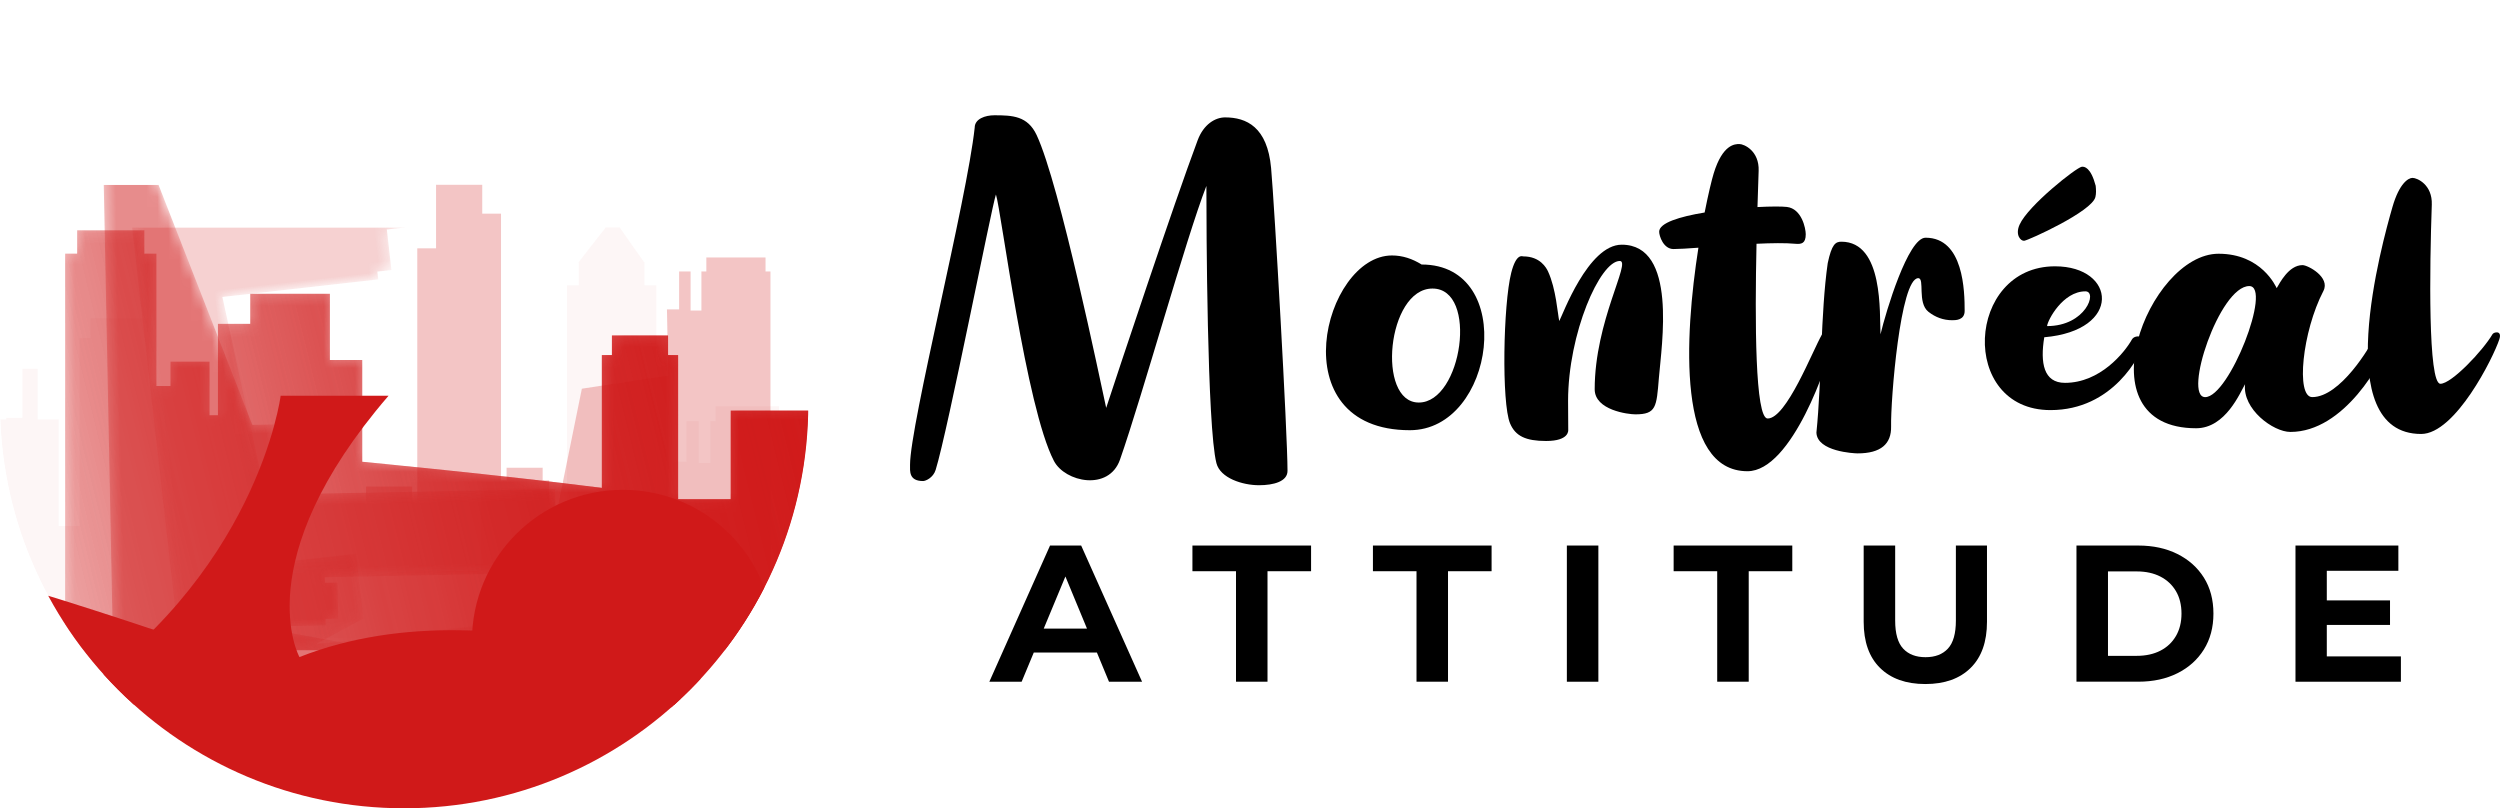
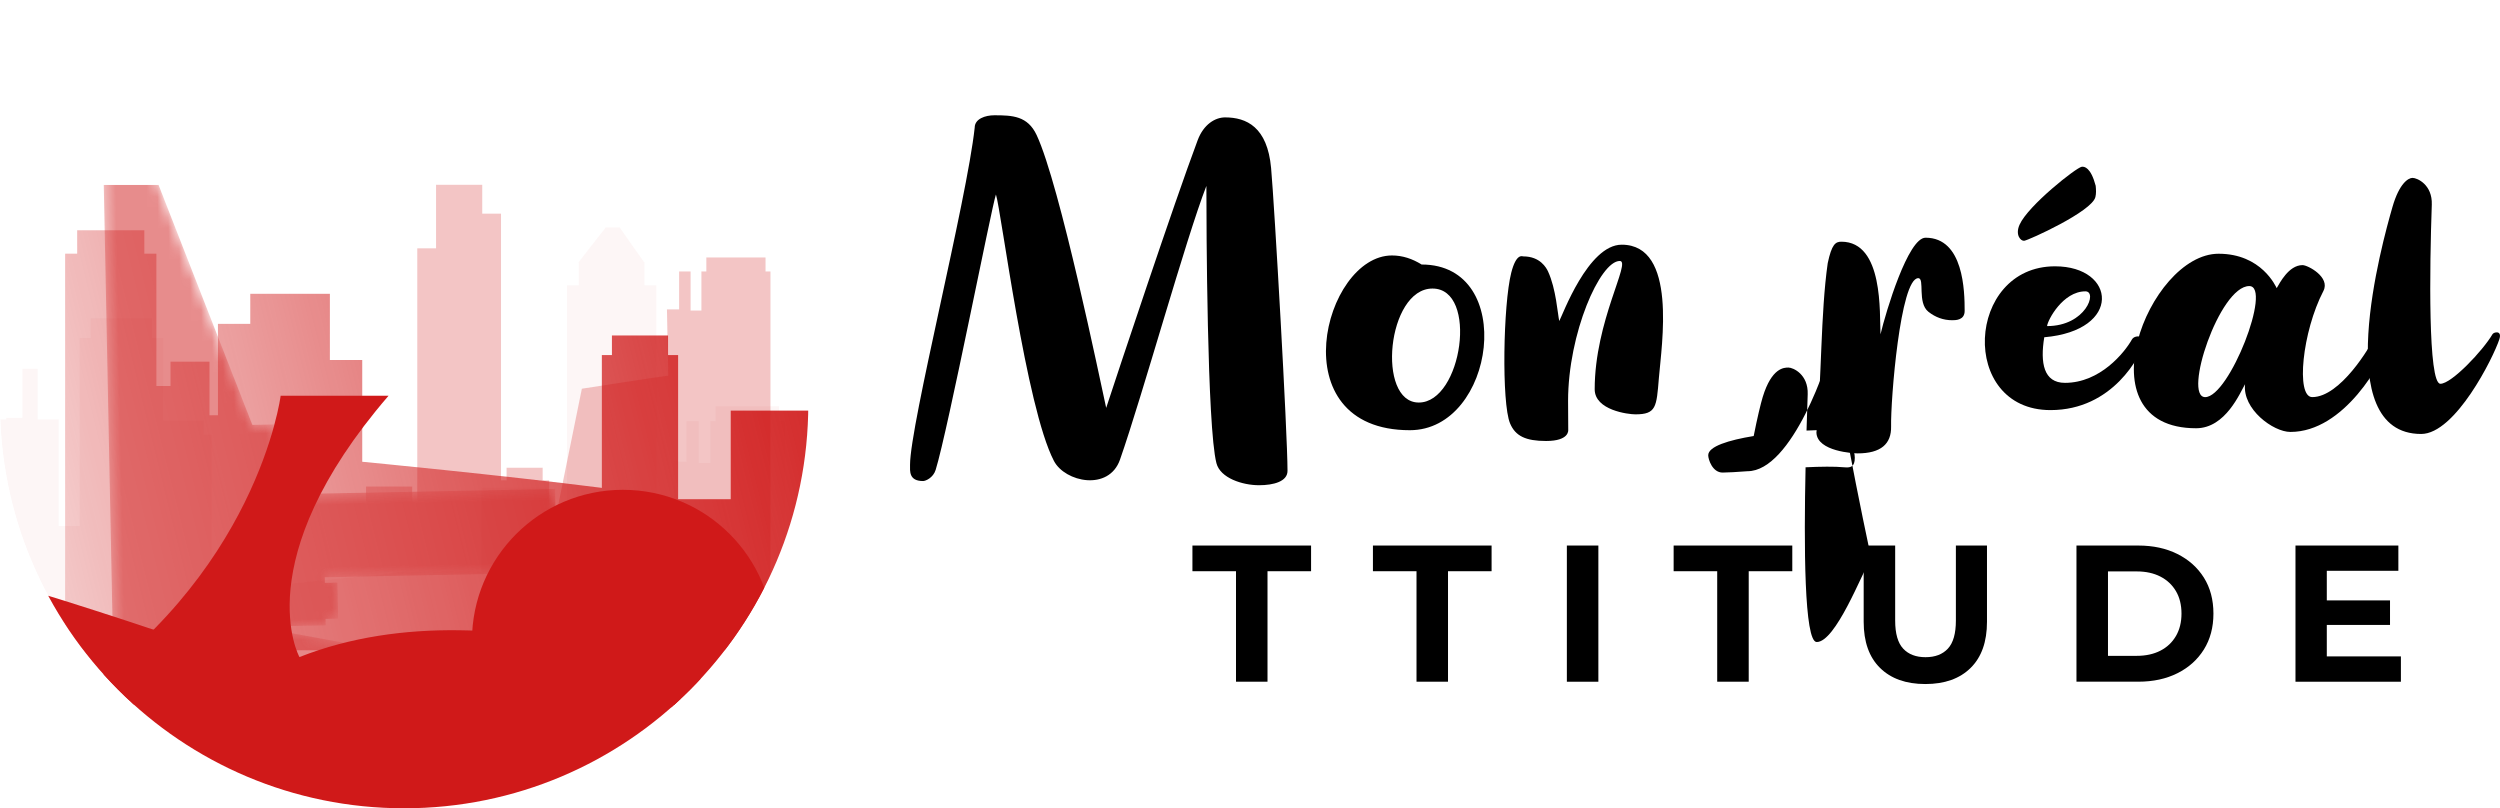
<svg xmlns="http://www.w3.org/2000/svg" xmlns:xlink="http://www.w3.org/1999/xlink" version="1.1" id="Calque_1" x="0px" y="0px" width="241.054px" height="77.938px" viewBox="8.336 9.115 241.054 77.938" enable-background="new 8.336 9.115 241.054 77.938" xml:space="preserve">
  <g>
    <g>
      <path fill="#988779" d="M-137.393-181.939c0,11.378-7.785,20.946-18.319,23.659c-1.948,0.5-4,0.768-6.106,0.768h-6.106v-13.854    c1.795,1.043,3.883,1.641,6.106,1.641s4.311-0.598,6.106-1.641c3.652-2.107,6.106-6.053,6.106-10.573    c0-4.518-2.454-8.463-6.106-10.569c-1.795-1.044-3.884-1.643-6.106-1.643s-4.311,0.599-6.106,1.643    c-1.784,1.021-3.273,2.485-4.335,4.238l-0.293,0.506l-6.894,11.934l-6.32-10.943l-0.733-1.271l3.207-5.538l0.134-0.238    l0.377-0.654l0.074-0.128c1.289-2.119,2.888-4.03,4.745-5.654c2.833-2.511,6.258-4.36,10.039-5.338    c1.948-0.501,3.999-0.77,6.106-0.77s4.159,0.269,6.106,0.77c3.78,0.979,7.206,2.827,10.039,5.338    C-140.592-195.788-137.393-189.235-137.393-181.939z" />
      <polygon fill="#988779" points="-190.023,-194.151 -197.076,-181.939 -198.382,-179.672 -200.599,-175.831 -207.652,-188.044     -204.129,-194.151 -200.599,-200.256 -193.552,-200.256   " />
      <polygon fill="#241C10" points="-200.599,-175.831 -207.652,-163.618 -214.705,-175.831 -222.881,-189.999 -222.881,-200.256     -214.705,-200.256   " />
      <path fill="#241C10" d="M-155.712-181.939v10.573c-1.795,1.043-3.884,1.641-6.106,1.641s-4.311-0.598-6.106-1.641v-10.573    c0-3.37,2.735-6.105,6.106-6.105S-155.712-185.309-155.712-181.939z" />
      <polygon fill="#241C10" points="-179.447,-175.831 -182.97,-169.725 -186.5,-163.618 -193.547,-175.831 -197.076,-181.939     -190.023,-194.151 -186.5,-188.044 -185.767,-186.774   " />
    </g>
    <g>
      <g>
        <path fill="#988779" d="M-114.904-188.601v3.336h-9.475c-0.934,0-1.815-0.213-2.616-0.614c-1.174-0.586-2.135-1.547-2.695-2.722     c-0.4-0.801-0.614-1.682-0.614-2.615v-12.731h3.335v13.05c0.161,1.175,1.095,2.108,2.269,2.27L-114.904-188.601z" />
        <path fill="#988779" d="M-93.558-191.244c0,3.282-2.669,5.951-5.951,5.951h-12.731v-18.682h11.771     c2.776,0,5.046,2.269,5.046,5.045c0,1.015-0.294,1.948-0.801,2.723C-94.624-195.14-93.558-193.326-93.558-191.244z      M-108.904-197.222h8.461c0.936,0,1.709-0.774,1.709-1.708c0-0.935-0.773-1.708-1.709-1.708h-8.461V-197.222z M-99.509-188.654     c1.44,0,2.614-1.175,2.614-2.616c0-1.442-1.174-2.615-2.614-2.615h-9.396v5.257h9.396V-188.654L-99.509-188.654z" />
        <path fill="#988779" d="M-59.51-189.322l-1.201,4.029l-2.455-3.416l-3.71-5.097l-3.685,5.097l-2.454,3.391l-1.201-4.004     l-4.351-14.653h3.47l3.362,11.263l2.828-3.923l0.534-0.747l1.521-2.082l1.521,2.082l0.533,0.747l2.829,3.923l3.362-11.263h3.47     L-59.51-189.322z" />
        <path fill="#988779" d="M-50.311-198.93v1.734h12.012v3.336h-12.012v3.525c0,0.934,0.775,1.707,1.709,1.707h13.639v3.336h-13.639     c-2.775,0-5.018-2.268-5.018-5.043v-8.595c0-2.776,2.241-5.045,5.018-5.045h13.639v3.337h-13.639     C-49.535-200.638-50.311-199.865-50.311-198.93z" />
        <path fill="#988779" d="M-13.615-191.244c0,3.282-2.668,5.951-5.951,5.951h-12.731v-18.682h11.771     c2.775,0,5.045,2.269,5.045,5.045c0,1.015-0.293,1.948-0.801,2.723C-14.684-195.14-13.615-193.326-13.615-191.244z      M-28.963-197.222h8.461c0.936,0,1.708-0.774,1.708-1.708c0-0.935-0.772-1.708-1.708-1.708h-8.461V-197.222z M-19.568-188.654     c1.44,0,2.615-1.175,2.615-2.616c0-1.442-1.175-2.615-2.615-2.615h-9.396v5.257h9.396V-188.654z" />
      </g>
      <g>
        <path d="M-120.257-179.864c5.504,0,9.981,4.449,9.981,9.953c0,2.452-0.885,4.705-2.367,6.445c-0.172,0.199-0.37,0.399-0.57,0.599     c-1.797,1.825-4.277,2.938-7.016,2.938h-9.981v-19.963L-120.257-179.864z M-126.674-163.465h6.417     c3.536,0,6.417-2.881,6.417-6.417c0-3.536-2.881-6.417-6.417-6.417h-6.417V-163.465z" />
        <path d="M-103.833-174.502v1.854H-91v3.565h-12.833v3.765c0,0.998,0.826,1.825,1.825,1.825h14.572v3.564h-14.572     c-2.967,0-5.361-2.424-5.361-5.39v-9.184c0-2.966,2.396-5.39,5.361-5.39h14.572v3.564h-14.572     C-103.007-176.328-103.833-175.501-103.833-174.502z" />
        <path d="M-69.271-174.36v-0.114c0-0.998-0.827-1.825-1.825-1.825h-8.099c-1,0-1.826,0.827-1.826,1.825v0.114     c0,0.998,0.826,1.825,1.826,1.825h7.187c1.854,0,3.508,0.799,4.647,2.054c0.086,0.085,0.144,0.171,0.229,0.257     c0.885,1.083,1.427,2.48,1.427,3.992c0,3.479-2.823,6.303-6.303,6.303h-6.246c-3.479,0-6.303-2.823-6.303-6.303h3.565     c0,1.512,1.225,2.738,2.736,2.738h6.246c1.512,0,2.766-1.227,2.766-2.738c0-1.511-1.254-2.737-2.766-2.737h-7.188     c-1.455,0-2.767-0.57-3.735-1.512c-0.257-0.257-0.485-0.542-0.685-0.855c-0.6-0.855-0.941-1.911-0.941-3.052v-0.114     c0-2.966,2.396-5.39,5.361-5.39h8.1c2.966,0,5.391,2.424,5.391,5.39v0.114L-69.271-174.36z" />
        <path d="M-62.857-159.929v-19.963h3.564v19.963H-62.857z" />
        <path d="M-52.877-169.911c0,3.536,2.88,6.417,6.416,6.417h6.417v-3.822h-6.417v-3.564h9.98v10.951h-9.98     c-5.504,0-9.98-4.478-9.98-9.981c0-5.503,4.478-9.981,9.98-9.981h9.98v3.564h-9.98     C-49.997-176.328-52.877-173.447-52.877-169.911z" />
        <path d="M-13.667-179.864v19.963l-3.563-2.737l-12.834-9.896v12.634h-3.564v-19.907l3.564,2.738l12.834,9.896v-12.719     L-13.667-179.864z" />
      </g>
    </g>
  </g>
  <g>
    <g>
      <g>
        <defs>
          <path id="SVGID_1_" d="M8.336,48.083c0,21.521,17.446,38.969,38.968,38.969c21.522,0,38.969-17.447,38.969-38.969      c0-21.522-17.446-38.969-38.969-38.969C25.782,9.115,8.336,26.562,8.336,48.083" />
        </defs>
        <clipPath id="SVGID_2_">
          <use xlink:href="#SVGID_1_" overflow="visible" />
        </clipPath>
        <defs>
          <filter id="Adobe_OpacityMaskFilter" filterUnits="userSpaceOnUse" x="-3.943" y="-3.899" width="113.968" height="110.932">
            <feFlood style="flood-color:white;flood-opacity:1" result="back" />
            <feBlend in="SourceGraphic" in2="back" mode="normal" />
          </filter>
        </defs>
        <mask maskUnits="userSpaceOnUse" x="-3.943" y="-3.899" width="113.968" height="110.932" id="SVGID_3_">
          <g filter="url(#Adobe_OpacityMaskFilter)">
            <g enable-background="new    ">
              <g>
                <defs>
                  <path id="SVGID_4_" d="M78.794,48.705v8.545h-5.073V43.353h-0.97v-1.889h-5.413v1.889h-0.971v12.803          c-9.505-1.209-23.104-2.518-23.104-2.518v-9.813h-3.119v-6.382h-7.677v2.9H29.35v8.81h-0.814v-5.168h-3.758v2.349h-1.363          V33.577h-1.162v-2.26h-6.477v2.26h-1.161v38.241h76.852V48.707L78.794,48.705z" />
                </defs>
                <clipPath id="SVGID_5_" clip-path="url(#SVGID_2_)">
                  <use xlink:href="#SVGID_4_" overflow="visible" />
                </clipPath>
                <defs>
                  <filter id="Adobe_OpacityMaskFilter_1_" filterUnits="userSpaceOnUse" x="12.117" y="26.574" width="81.849" height="49.986">
                    <feFlood style="flood-color:white;flood-opacity:1" result="back" />
                    <feBlend in="SourceGraphic" in2="back" mode="normal" />
                  </filter>
                </defs>
                <mask maskUnits="userSpaceOnUse" x="12.117" y="26.574" width="81.849" height="49.986" id="SVGID_3_">
                  <g filter="url(#Adobe_OpacityMaskFilter_1_)">
                    <g enable-background="new    ">
									</g>
                  </g>
                </mask>
                <linearGradient id="SVGID_6_" gradientUnits="userSpaceOnUse" x1="-1393.014" y1="1548.419" x2="-1392.95" y2="1548.419" gradientTransform="matrix(-55.457 895.232 895.232 55.457 -1463392.75 1161218.5)">
                  <stop offset="0" style="stop-color:#1D1D1B" />
                  <stop offset="1" style="stop-color:#FFFFFF" />
                </linearGradient>
                <polygon clip-path="url(#SVGID_5_)" mask="url(#SVGID_3_)" fill="url(#SVGID_6_)" points="93.966,31.472 91.173,76.56          12.117,71.662 14.91,26.574        " />
              </g>
            </g>
          </g>
        </mask>
        <g clip-path="url(#SVGID_2_)">
          <g>
            <defs>
              <rect id="SVGID_7_" x="14.616" y="31.316" width="76.852" height="40.501" />
            </defs>
            <clipPath id="SVGID_8_">
              <use xlink:href="#SVGID_7_" overflow="visible" />
            </clipPath>
            <g clip-path="url(#SVGID_8_)">
              <defs>
                <path id="SVGID_9_" d="M78.794,48.705v8.545h-5.073V43.353h-0.97v-1.889h-5.413v1.889h-0.971v12.803         c-9.505-1.209-23.104-2.518-23.104-2.518v-9.813h-3.119v-6.382h-7.677v2.9H29.35v8.81h-0.814v-5.168h-3.758v2.349h-1.363         V33.577h-1.162v-2.26h-6.477v2.26h-1.161v38.241h76.852V48.707L78.794,48.705z" />
              </defs>
              <linearGradient id="SVGID_10_" gradientUnits="userSpaceOnUse" x1="93.791" y1="41.638" x2="11.682" y2="61.936">
                <stop offset="0" style="stop-color:#D01919" />
                <stop offset="1" style="stop-color:#D01919;stop-opacity:0.2" />
              </linearGradient>
              <use xlink:href="#SVGID_9_" overflow="visible" fill="url(#SVGID_10_)" />
              <clipPath id="SVGID_11_">
                <use xlink:href="#SVGID_9_" overflow="visible" />
              </clipPath>
              <defs>
                <filter id="Adobe_OpacityMaskFilter_2_" filterUnits="userSpaceOnUse" x="-3.943" y="-3.899" width="113.968" height="110.932">
                  <feColorMatrix type="matrix" values="1 0 0 0 0  0 1 0 0 0  0 0 1 0 0  0 0 0 1 0" />
                </filter>
              </defs>
              <mask maskUnits="userSpaceOnUse" x="-3.943" y="-3.899" width="113.968" height="110.932" id="SVGID_12_">
                <g filter="url(#Adobe_OpacityMaskFilter_2_)">
                  <linearGradient id="SVGID_13_" gradientUnits="userSpaceOnUse" x1="-1392.953" y1="1548.759" x2="-1392.889" y2="1548.759" gradientTransform="matrix(487.905 -745.41 -745.41 -487.905 1834122.625 -282593.312)">
                    <stop offset="0" style="stop-color:#000000" />
                    <stop offset="1" style="stop-color:#FFFFFF" />
                  </linearGradient>
                  <polygon clip-path="url(#SVGID_11_)" fill="url(#SVGID_13_)" points="-3.943,59.669 37.666,-3.899 110.025,43.463           68.417,107.033         " />
                </g>
              </mask>
              <linearGradient id="SVGID_14_" gradientUnits="userSpaceOnUse" x1="93.758" y1="41.502" x2="11.649" y2="61.799">
                <stop offset="0" style="stop-color:#D01919" />
                <stop offset="1" style="stop-color:#D01919;stop-opacity:0.2" />
              </linearGradient>
-               <polygon clip-path="url(#SVGID_11_)" mask="url(#SVGID_12_)" fill="url(#SVGID_14_)" points="-3.943,59.669 37.666,-3.899         110.025,43.463 68.417,107.033       " />
            </g>
          </g>
        </g>
        <defs>
          <filter id="Adobe_OpacityMaskFilter_3_" filterUnits="userSpaceOnUse" x="3.153" y="25.333" width="80.473" height="52.241">
            <feFlood style="flood-color:white;flood-opacity:1" result="back" />
            <feBlend in="SourceGraphic" in2="back" mode="normal" />
          </filter>
        </defs>
        <mask maskUnits="userSpaceOnUse" x="3.153" y="25.333" width="80.473" height="52.241" id="SVGID_15_">
          <g filter="url(#Adobe_OpacityMaskFilter_3_)">
            <g enable-background="new    ">
              <g>
                <defs>
                  <path id="SVGID_16_" d="M82.149,35.287v-1.344h-5.706v1.344h-0.477v3.772h-1.043v-3.772h-1.105v3.658h-1.174l0.124,6.387          c-0.783,0.084-8.328,1.263-8.328,1.263l-3.156,15.519v-6.684h-0.624v-1.213h-3.479v1.213h-0.537V29.718h-1.809v-2.784          h-4.455v6.125h-1.81v24.654h-0.487v-1.684h-4.454v3.703h-1.81v2.381L4.153,75.974h78.472V35.287H82.149z" />
                </defs>
                <clipPath id="SVGID_17_" clip-path="url(#SVGID_2_)">
                  <use xlink:href="#SVGID_16_" overflow="visible" />
                </clipPath>
                <defs>
                  <filter id="Adobe_OpacityMaskFilter_4_" filterUnits="userSpaceOnUse" x="3.153" y="25.333" width="80.473" height="52.241">
                    <feFlood style="flood-color:white;flood-opacity:1" result="back" />
                    <feBlend in="SourceGraphic" in2="back" mode="normal" />
                  </filter>
                </defs>
                <mask maskUnits="userSpaceOnUse" x="3.153" y="25.333" width="80.473" height="52.241" id="SVGID_15_">
                  <g filter="url(#Adobe_OpacityMaskFilter_4_)">
                    <g enable-background="new    ">
									</g>
                  </g>
                </mask>
                <linearGradient id="SVGID_18_" gradientUnits="userSpaceOnUse" x1="-1392.969" y1="1548.582" x2="-1392.905" y2="1548.582" gradientTransform="matrix(-23.766 -1164.591 -1164.591 23.766 1770403 -1658950.875)">
                  <stop offset="0" style="stop-color:#1D1D1B" />
                  <stop offset="0.175" style="stop-color:#535352" />
                  <stop offset="0.392" style="stop-color:#90908F" />
                  <stop offset="0.591" style="stop-color:#C0C0BF" />
                  <stop offset="0.764" style="stop-color:#E2E2E2" />
                  <stop offset="0.907" style="stop-color:#F7F7F7" />
                  <stop offset="1" style="stop-color:#FFFFFF" />
                </linearGradient>
                <polygon clip-path="url(#SVGID_17_)" mask="url(#SVGID_15_)" fill="url(#SVGID_18_)" points="4.187,77.574 3.153,26.954          82.592,25.333 83.625,75.953        " />
              </g>
            </g>
          </g>
        </mask>
        <g clip-path="url(#SVGID_2_)">
          <g>
            <defs>
              <rect id="SVGID_19_" x="4.153" y="26.934" width="78.472" height="49.041" />
            </defs>
            <clipPath id="SVGID_20_">
              <use xlink:href="#SVGID_19_" overflow="visible" />
            </clipPath>
            <g opacity="0.5" clip-path="url(#SVGID_20_)">
              <defs>
                <path id="SVGID_21_" opacity="0.5" d="M82.149,35.287v-1.344h-5.706v1.344h-0.477v3.772h-1.043v-3.772h-1.105v3.658h-1.174         l0.124,6.387c-0.783,0.085-8.328,1.263-8.328,1.263l-3.156,15.519v-6.684h-0.624v-1.213h-3.479v1.213h-0.537V29.718h-1.809         v-2.784h-4.455v6.125h-1.81v24.654h-0.487v-1.684h-4.454v3.703h-1.81v2.381L4.153,75.974h78.472V35.287H82.149z" />
              </defs>
              <use xlink:href="#SVGID_21_" overflow="visible" fill="#D01919" />
              <clipPath id="SVGID_22_">
                <use xlink:href="#SVGID_21_" overflow="visible" />
              </clipPath>
              <defs>
                <filter id="Adobe_OpacityMaskFilter_5_" filterUnits="userSpaceOnUse" x="3.153" y="25.333" width="80.473" height="52.241">
                  <feColorMatrix type="matrix" values="1 0 0 0 0  0 1 0 0 0  0 0 1 0 0  0 0 0 1 0" />
                </filter>
              </defs>
              <mask maskUnits="userSpaceOnUse" x="3.153" y="25.333" width="80.473" height="52.241" id="SVGID_23_">
                <g filter="url(#Adobe_OpacityMaskFilter_5_)">
                  <linearGradient id="SVGID_24_" gradientUnits="userSpaceOnUse" x1="-1392.968" y1="1548.582" x2="-1392.904" y2="1548.582" gradientTransform="matrix(-23.766 -1164.591 -1164.591 23.766 1770403 -1658951.375)">
                    <stop offset="0" style="stop-color:#000000" />
                    <stop offset="1" style="stop-color:#FFFFFF" />
                  </linearGradient>
                  <polygon clip-path="url(#SVGID_22_)" fill="url(#SVGID_24_)" points="4.186,77.574 3.153,26.954 82.592,25.333           83.625,75.953         " />
                </g>
              </mask>
              <rect x="18.074" y="11.725" transform="matrix(0.02 1 -1 0.02 93.946 7.022)" clip-path="url(#SVGID_22_)" mask="url(#SVGID_23_)" fill="#D01919" width="50.63" height="79.456" />
            </g>
          </g>
        </g>
        <defs>
          <filter id="Adobe_OpacityMaskFilter_6_" filterUnits="userSpaceOnUse" x="1.547" y="22.375" width="87.253" height="60.357">
            <feFlood style="flood-color:white;flood-opacity:1" result="back" />
            <feBlend in="SourceGraphic" in2="back" mode="normal" />
          </filter>
        </defs>
        <mask maskUnits="userSpaceOnUse" x="1.547" y="22.375" width="87.253" height="60.357" id="SVGID_25_">
          <g filter="url(#Adobe_OpacityMaskFilter_6_)">
            <g enable-background="new    ">
              <g>
                <defs>
                  <polygon id="SVGID_26_" points="83.955,49.722 83.445,49.722 83.445,48.284 77.34,48.284 77.34,49.722 76.83,49.722           76.83,53.759 75.713,53.759 75.713,49.722 74.53,49.722 74.53,53.636 73.273,53.636 73.414,60.919 71.619,60.919           71.619,36.629 70.482,36.629 70.482,34.417 70.455,34.417 68.077,31.043 66.744,31.043 64.111,34.417 64.142,34.417           64.142,36.629 63.004,36.629 63.004,60.919 61.077,56.115 54.783,56.115 54.783,64.236 47.561,64.236 28.75,66.158           28.75,61.046 28.75,51.039 27.994,51.039 27.994,49.677 24.065,49.677 24.065,41.72 23.004,41.72 23.004,39.808           17.083,39.808 17.083,41.72 16.021,41.72 16.021,59.839 13.991,59.839 13.991,49.552 11.968,49.552 11.968,44.677           10.497,44.677 10.497,49.404 8.933,49.404 8.936,49.552 8.085,49.552 8.085,53.617 6.397,53.617 6.351,74.066           83.998,74.025         " />
                </defs>
                <clipPath id="SVGID_27_" clip-path="url(#SVGID_2_)">
                  <use xlink:href="#SVGID_26_" overflow="visible" />
                </clipPath>
                <defs>
                  <filter id="Adobe_OpacityMaskFilter_7_" filterUnits="userSpaceOnUse" x="1.547" y="22.375" width="87.253" height="60.357">
                    <feFlood style="flood-color:white;flood-opacity:1" result="back" />
                    <feBlend in="SourceGraphic" in2="back" mode="normal" />
                  </filter>
                </defs>
                <mask maskUnits="userSpaceOnUse" x="1.547" y="22.375" width="87.253" height="60.357" id="SVGID_25_">
                  <g filter="url(#Adobe_OpacityMaskFilter_7_)">
                    <g enable-background="new    ">
									</g>
                  </g>
                </mask>
                <linearGradient id="SVGID_28_" gradientUnits="userSpaceOnUse" x1="-1393.226" y1="1548.587" x2="-1393.161" y2="1548.587" gradientTransform="matrix(-133.697 -1182.379 -1182.379 133.697 1644793 -1854291.875)">
                  <stop offset="0" style="stop-color:#FFFFFF" />
                  <stop offset="0.765" style="stop-color:#1D1D1B" />
                  <stop offset="1" style="stop-color:#1D1D1B" />
                </linearGradient>
                <polygon clip-path="url(#SVGID_27_)" mask="url(#SVGID_25_)" fill="url(#SVGID_28_)" points="7.331,82.732 1.547,31.587          83.018,22.375 88.801,73.523        " />
              </g>
            </g>
          </g>
        </mask>
        <g clip-path="url(#SVGID_2_)">
          <g>
            <defs>
              <rect id="SVGID_29_" x="6.351" y="31.043" width="77.647" height="43.021" />
            </defs>
            <clipPath id="SVGID_30_">
              <use xlink:href="#SVGID_29_" overflow="visible" />
            </clipPath>
            <g opacity="0.2" clip-path="url(#SVGID_30_)">
              <defs>
                <polygon id="SVGID_31_" opacity="0.2" points="83.956,49.722 83.445,49.722 83.445,48.284 77.34,48.284 77.34,49.722          76.83,49.722 76.83,53.757 75.713,53.757 75.713,49.722 74.53,49.722 74.53,53.636 73.273,53.636 73.414,60.919          71.619,60.919 71.619,36.629 70.482,36.629 70.482,34.417 70.455,34.417 68.077,31.043 66.744,31.043 64.111,34.417          64.142,34.417 64.142,36.629 63.004,36.629 63.004,60.919 61.077,56.115 54.783,56.115 54.783,64.236 47.561,64.236          28.75,66.158 28.75,61.046 28.75,51.039 27.994,51.039 27.994,49.677 24.065,49.677 24.065,41.72 23.004,41.72          23.004,39.808 17.084,39.808 17.084,41.72 16.021,41.72 16.021,59.839 13.991,59.839 13.991,49.552 11.968,49.552          11.968,44.677 10.497,44.677 10.497,49.404 8.933,49.404 8.936,49.552 8.085,49.552 8.085,53.617 6.397,53.617 6.351,74.066          83.998,74.025        " />
              </defs>
              <use xlink:href="#SVGID_31_" overflow="visible" fill="#D01919" />
              <clipPath id="SVGID_32_">
                <use xlink:href="#SVGID_31_" overflow="visible" />
              </clipPath>
              <defs>
                <filter id="Adobe_OpacityMaskFilter_8_" filterUnits="userSpaceOnUse" x="1.547" y="22.375" width="87.253" height="60.357">
                  <feColorMatrix type="matrix" values="1 0 0 0 0  0 1 0 0 0  0 0 1 0 0  0 0 0 1 0" />
                </filter>
              </defs>
              <mask maskUnits="userSpaceOnUse" x="1.547" y="22.375" width="87.253" height="60.357" id="SVGID_33_">
                <g filter="url(#Adobe_OpacityMaskFilter_8_)">
                  <linearGradient id="SVGID_34_" gradientUnits="userSpaceOnUse" x1="-1393.17" y1="1548.587" x2="-1393.106" y2="1548.587" gradientTransform="matrix(-133.697 -1182.378 -1182.378 133.697 1644800.875 -1854220.875)">
                    <stop offset="0" style="stop-color:#FFFFFF" />
                    <stop offset="1" style="stop-color:#000000" />
                  </linearGradient>
                  <polygon clip-path="url(#SVGID_32_)" fill="url(#SVGID_34_)" points="7.331,82.732 1.547,31.587 83.018,22.375           88.801,73.523         " />
                </g>
              </mask>
-               <rect x="19.439" y="11.559" transform="matrix(0.112 0.994 -0.994 0.112 92.319 1.76)" clip-path="url(#SVGID_32_)" mask="url(#SVGID_33_)" fill="#D01919" width="51.471" height="81.989" />
            </g>
          </g>
        </g>
        <path clip-path="url(#SVGID_2_)" fill="#D01919" d="M81.474,77.304c0.949-1.932,1.483-4.104,1.483-6.402     c0-8.039-6.518-14.559-14.557-14.559c-8.04,0-14.558,6.52-14.558,14.559c0,2.299,0.535,4.471,1.483,6.402H81.474z" />
        <path clip-path="url(#SVGID_2_)" fill="#D01919" d="M35.397,47.274c0,0-2.212,17.561-21.196,29.778h67.724     c0,0-24.862-12.408-44.714-4.582c0,0-5.154-9.258,8.589-25.196H35.397z" />
        <path clip-path="url(#SVGID_2_)" fill="#D01919" d="M3.155,63.683c0,0,13.1,3.408,35.546,11.592     c2.394,0.873,4.924,1.318,7.472,1.311l32.77-0.09c0,0,3.079-0.197,5.165-1.59c2.085-1.391-0.497,22.945-0.497,22.945     L3.254,98.447L3.155,63.683z" />
      </g>
    </g>
    <g>
      <g>
        <path d="M132.48,54.516c0,1.02-1.33,1.385-2.748,1.385c-1.596,0-3.732-0.686-4.105-2.124c-0.904-3.487-0.969-22.954-0.969-26.735     c-1.969,5.051-6.154,20.175-8.33,26.392c-1.073,3.064-5.299,2.174-6.369,0.126c-2.705-5.177-5.076-24.093-5.593-25.693     c-0.404,1.123-4.618,22.678-5.811,26.551c-0.235,0.765-0.969,1.08-1.215,1.08c-1.38,0-1.257-0.962-1.257-1.559     c0-3.879,5.479-25.499,6.235-32.521c0.005-0.847,1.021-1.188,1.889-1.188c1.745,0,3.214,0.055,4.082,1.905     c2.243,4.786,6.146,23.78,6.707,26.31c1.15-3.513,6.525-19.683,8.82-25.809c0.578-1.543,1.697-2.202,2.645-2.202     c2.059,0,4.076,0.919,4.436,4.877C131.221,28.893,132.48,50.902,132.48,54.516z" />
        <path d="M144.279,50.596c-12.608,0-8.311-16.849-1.725-16.849c1.011,0,1.963,0.316,2.857,0.873     C154.663,34.621,152.502,50.596,144.279,50.596z M146.459,36.937c-4.381,0-5.418,10.991-1.321,10.991     C149.318,47.928,150.904,36.937,146.459,36.937z" />
        <path d="M168.287,45.577c-0.227,2.784-0.25,3.49-2.268,3.49c-0.684,0-3.92-0.395-3.92-2.418c0-6.59,3.561-12.371,2.42-12.371     c-1.907,0-4.986,6.979-4.986,13.51c0,1.299,0.016,2.746,0.016,2.771c0,0.063,0.103,1.077-2.137,1.077     c-1.956,0-2.959-0.472-3.472-1.695c-0.829-1.976-0.663-11.461,0.112-14.522c0.486-1.921,1.076-1.582,1.166-1.582     c1.627,0,2.223,1.108,2.385,1.457c0.777,1.68,0.927,4.123,1.08,4.778c0.302-0.521,2.774-7.363,6.021-7.363     C170.092,32.708,168.549,42.352,168.287,45.577z" />
-         <path d="M184.994,42.159c-0.32,1.811-3.857,12.392-8.164,12.392c-6.803,0-6.078-12.93-4.73-21.552     c-1.025,0.075-1.881,0.13-2.398,0.13c-0.982,0-1.387-1.27-1.387-1.67c0-0.854,1.988-1.461,4.384-1.854     c0.353-1.784,0.681-3.137,0.872-3.764c0.867-2.838,2.072-2.838,2.479-2.838c0.451,0,1.926,0.655,1.857,2.585     c-0.031,0.924-0.072,2.125-0.113,3.492c1.297-0.067,2.352-0.068,2.836-0.011c1.428,0.168,1.818,2.06,1.818,2.636     c0,0.881-0.41,0.973-1.012,0.915c-0.947-0.089-2.287-0.068-3.734,0c-0.162,7.463-0.141,16.848,1.074,16.848     c1.82,0,4.332-6.549,5.244-8.114C184.141,41.142,185.234,40.797,184.994,42.159z" />
+         <path d="M184.994,42.159c-0.32,1.811-3.857,12.392-8.164,12.392c-1.025,0.075-1.881,0.13-2.398,0.13c-0.982,0-1.387-1.27-1.387-1.67c0-0.854,1.988-1.461,4.384-1.854     c0.353-1.784,0.681-3.137,0.872-3.764c0.867-2.838,2.072-2.838,2.479-2.838c0.451,0,1.926,0.655,1.857,2.585     c-0.031,0.924-0.072,2.125-0.113,3.492c1.297-0.067,2.352-0.068,2.836-0.011c1.428,0.168,1.818,2.06,1.818,2.636     c0,0.881-0.41,0.973-1.012,0.915c-0.947-0.089-2.287-0.068-3.734,0c-0.162,7.463-0.141,16.848,1.074,16.848     c1.82,0,4.332-6.549,5.244-8.114C184.141,41.142,185.234,40.797,184.994,42.159z" />
        <path d="M197.771,39.092c0,0.891-0.848,0.9-1.199,0.9c-0.846,0-1.617-0.278-2.297-0.817c-1.098-0.871-0.324-3.239-0.977-3.239     c-1.738,0-2.674,11.797-2.619,14.301c0.035,1.678-0.982,2.594-3.23,2.594c-0.313,0-3.904-0.166-3.971-2.002     c0.516-5.069,0.396-11.498,1.09-16.339c0.387-1.829,0.752-2.07,1.314-2.07c4.09,0,3.674,6.94,3.775,8.93     c0.529-2.216,2.66-9.315,4.342-9.315C197.689,32.034,197.771,37.221,197.771,39.092z" />
        <path d="M215.166,41.963c-0.422,1.45-3.105,6.694-9.119,6.694c-8.852,0-8.158-13.864,0.439-13.864     c5.891,0,6.51,6.188-1.039,6.841c-0.404,2.481-0.061,4.396,1.996,4.396c3.395,0,5.742-2.919,6.451-4.172     C214.209,41.303,215.271,41.603,215.166,41.963z M203.068,30.775c0.832-1.851,5.465-5.504,5.994-5.58     c0.244-0.035,0.871,0.046,1.344,1.836c0.039,0.396,0.053,0.74-0.027,1.08c-0.332,1.404-6.434,4.158-6.861,4.22     C203.186,32.378,202.617,31.778,203.068,30.775z M205.717,40.557c3.74,0,4.889-3.35,3.697-3.35     C207.242,37.208,205.777,39.974,205.717,40.557z" />
        <path d="M238.748,41.873c-0.67,2.176-4.389,8.89-9.568,8.89c-1.658,0-4.643-2.199-4.371-4.603     c-0.477,0.802-1.873,4.248-4.719,4.248c-11.125,0-4.631-16.827,2.164-16.827c4.154,0,5.529,3.183,5.605,3.318     c0.273-0.453,1.146-2.221,2.492-2.221c0.516,0,2.701,1.166,2.012,2.492c-2.041,3.925-2.674,10.235-1.076,10.235     c2.721,0,5.607-4.92,5.936-5.653C237.432,41.287,238.867,41.484,238.748,41.873z M225.215,36.698     c-2.877,0-6.42,10.708-4.252,10.708C223.289,47.406,227.447,36.698,225.215,36.698z" />
        <path d="M249.328,41.826c-0.568,1.749-4.248,9.133-7.539,9.133c-8.896,0-3.768-18.417-2.768-21.884     c0.656-2.283,1.529-2.808,1.936-2.808c0.451,0,1.926,0.655,1.857,2.585c-0.213,6.056-0.373,17.267,0.83,17.267     c1.084,0,4.113-3.217,5.025-4.782C248.793,41.125,249.617,40.935,249.328,41.826z" />
      </g>
      <g>
-         <path d="M103.731,74.846l5.852-13.129h3.001l5.871,13.129h-3.189l-4.801-11.591h1.2l-4.82,11.591H103.731z M106.657,72.032     l0.807-2.306h6.752l0.825,2.306H106.657z" />
        <path d="M127.513,74.846V64.193h-4.201v-2.476h11.44v2.476h-4.201v10.653H127.513z" />
        <path d="M144.918,74.846V64.193h-4.202v-2.476h11.441v2.476h-4.202v10.653H144.918z" />
        <path d="M159.415,74.846V61.717h3.038v13.129H159.415z" />
        <path d="M173.912,74.846V64.193h-4.201v-2.476h11.441v2.476h-4.202v10.653H173.912z" />
        <path d="M193.979,75.071c-1.863,0-3.318-0.519-4.369-1.557c-1.052-1.038-1.575-2.52-1.575-4.445v-7.352h3.037v7.239     c0,1.25,0.258,2.15,0.77,2.7c0.514,0.552,1.232,0.826,2.157,0.826s1.644-0.274,2.157-0.826c0.512-0.55,0.77-1.45,0.77-2.7v-7.239     h2.999v7.352c0,1.926-0.524,3.407-1.575,4.445C197.301,74.552,195.844,75.071,193.979,75.071z" />
        <path d="M208.552,74.846V61.717h5.966c1.424,0,2.681,0.271,3.768,0.816c1.089,0.543,1.938,1.303,2.552,2.278     c0.612,0.975,0.92,2.132,0.92,3.469c0,1.326-0.308,2.479-0.92,3.461c-0.613,0.981-1.463,1.744-2.552,2.288     c-1.087,0.544-2.344,0.816-3.768,0.816H208.552z M211.591,72.352h2.776c0.874,0,1.633-0.166,2.278-0.498     c0.643-0.33,1.144-0.803,1.5-1.416c0.356-0.612,0.534-1.331,0.534-2.157c0-0.837-0.178-1.56-0.534-2.166     c-0.356-0.605-0.857-1.075-1.5-1.406c-0.646-0.331-1.404-0.497-2.278-0.497h-2.776V72.352z" />
        <path d="M229.67,74.846V61.717h9.92v2.438h-6.9v8.252h7.145v2.439H229.67z M232.463,69.369v-2.362h6.322v2.362H232.463z" />
      </g>
    </g>
  </g>
</svg>